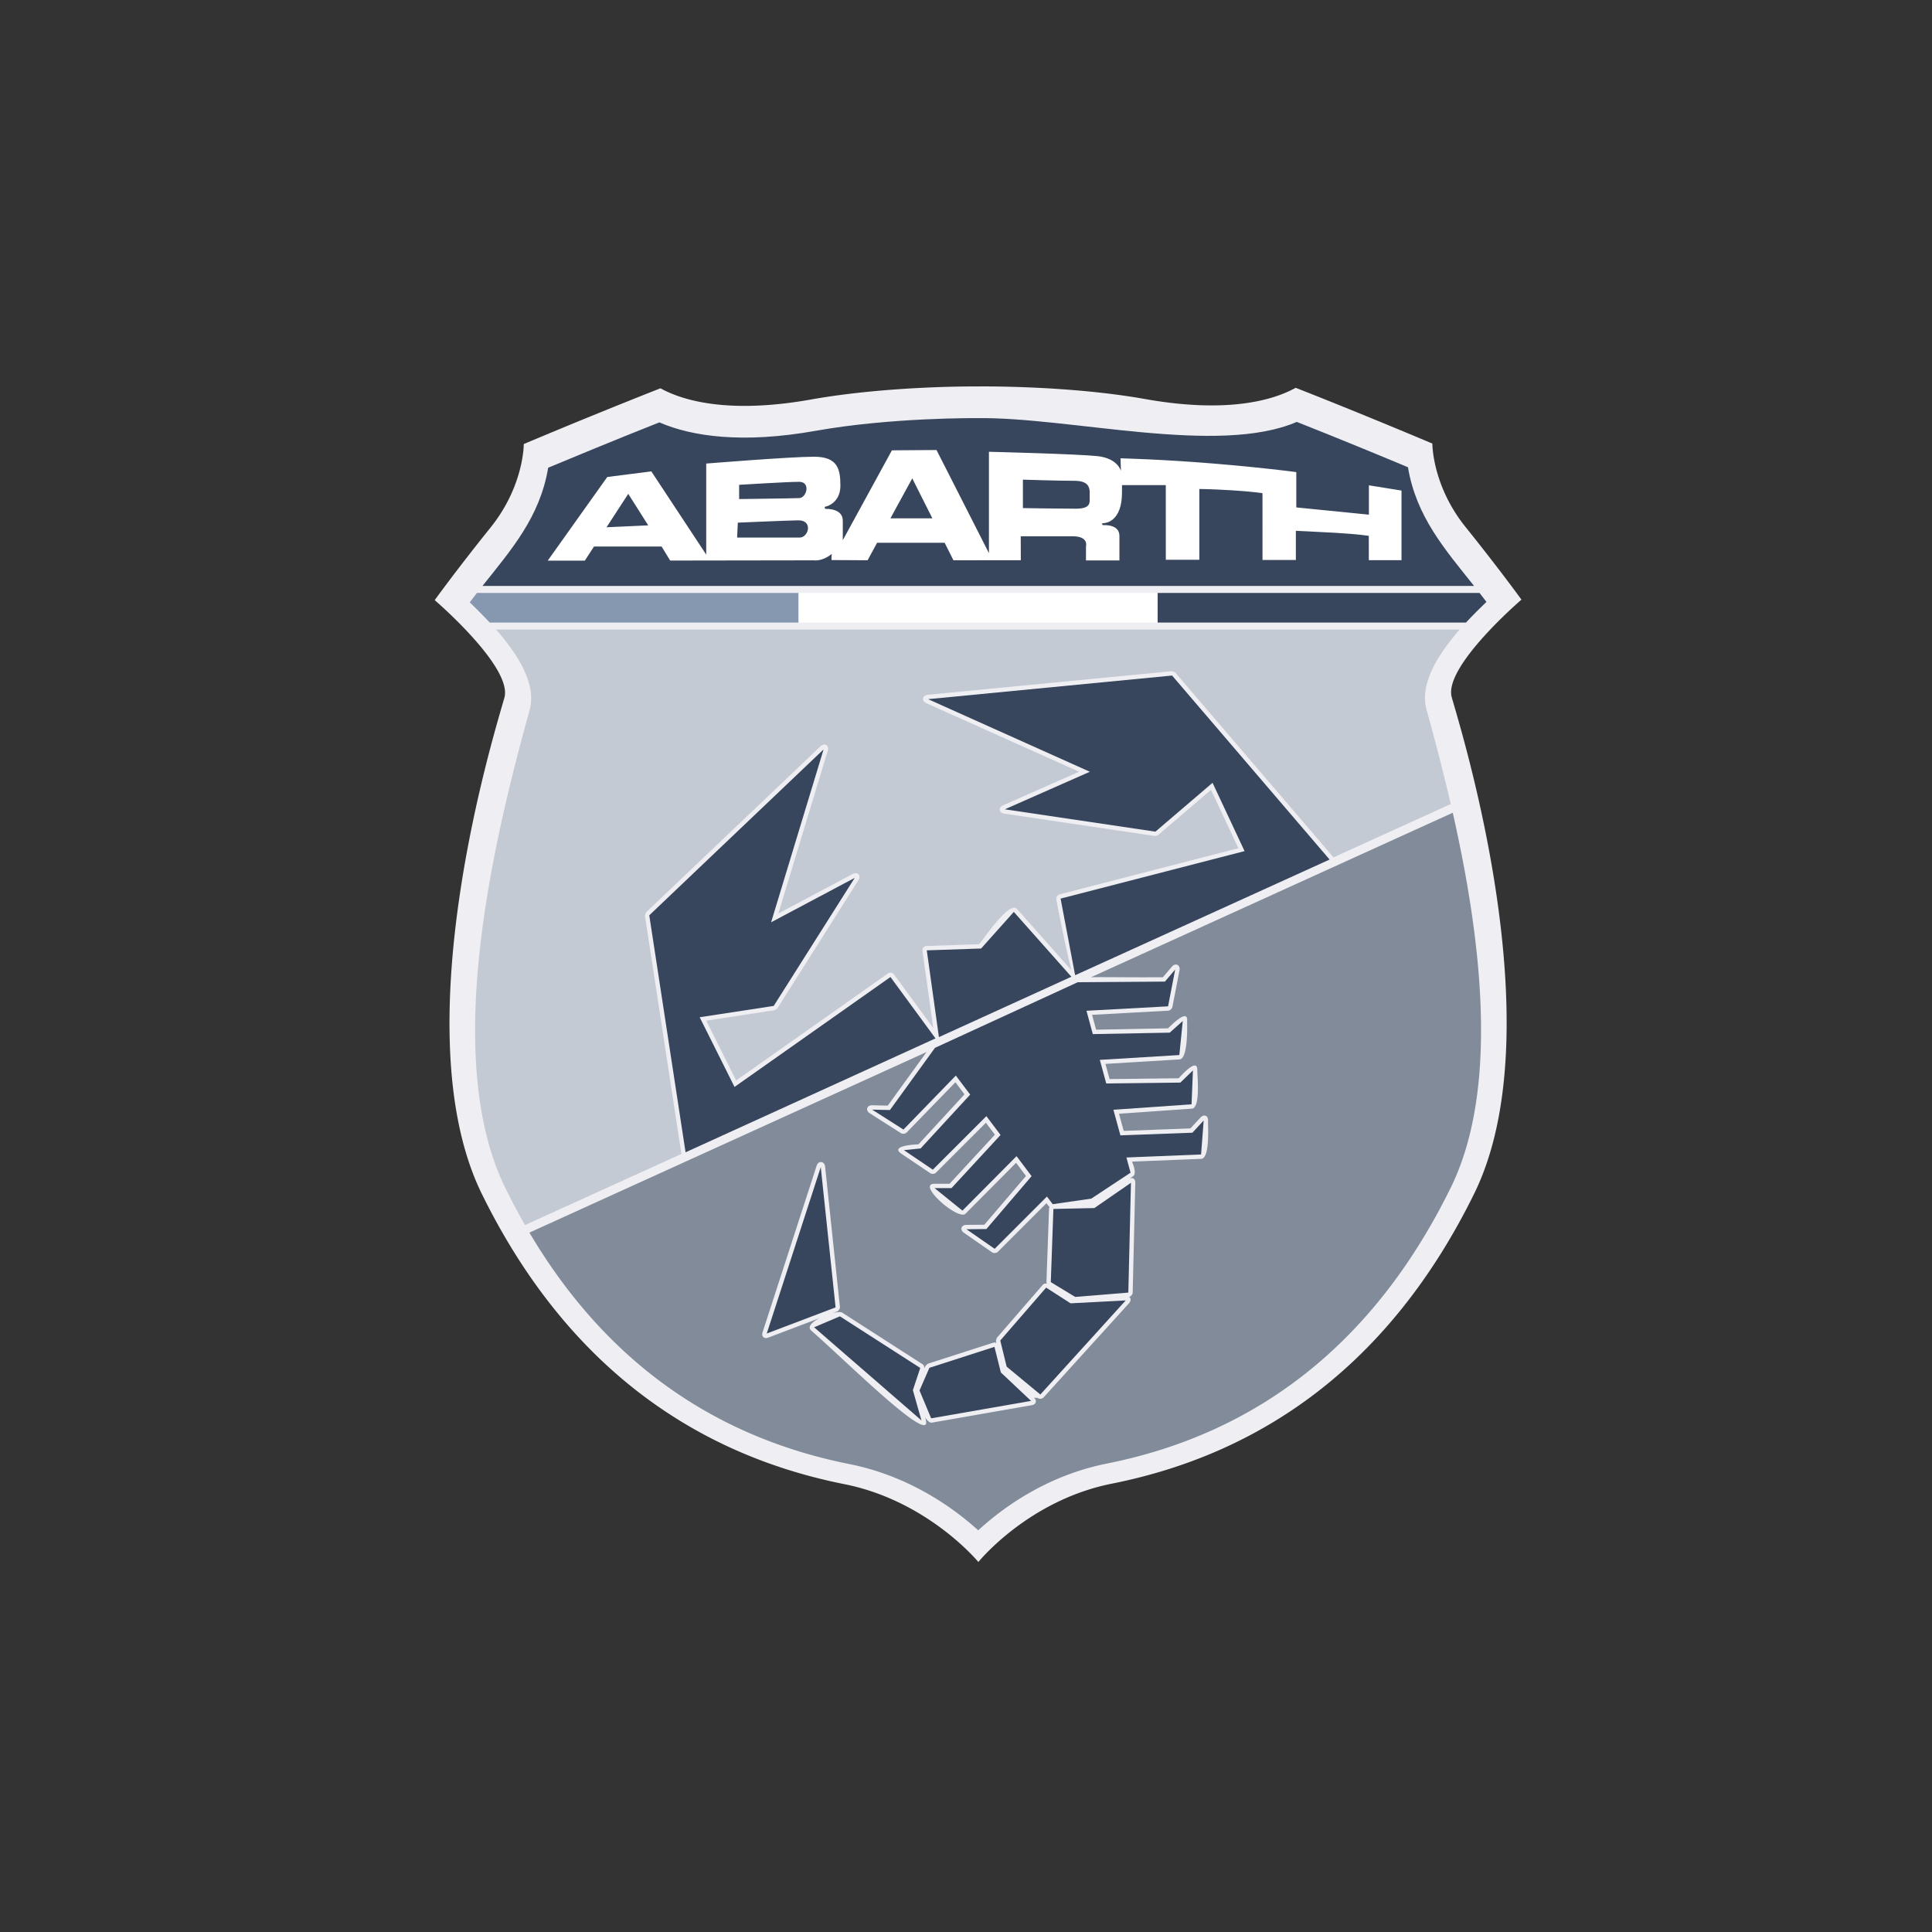
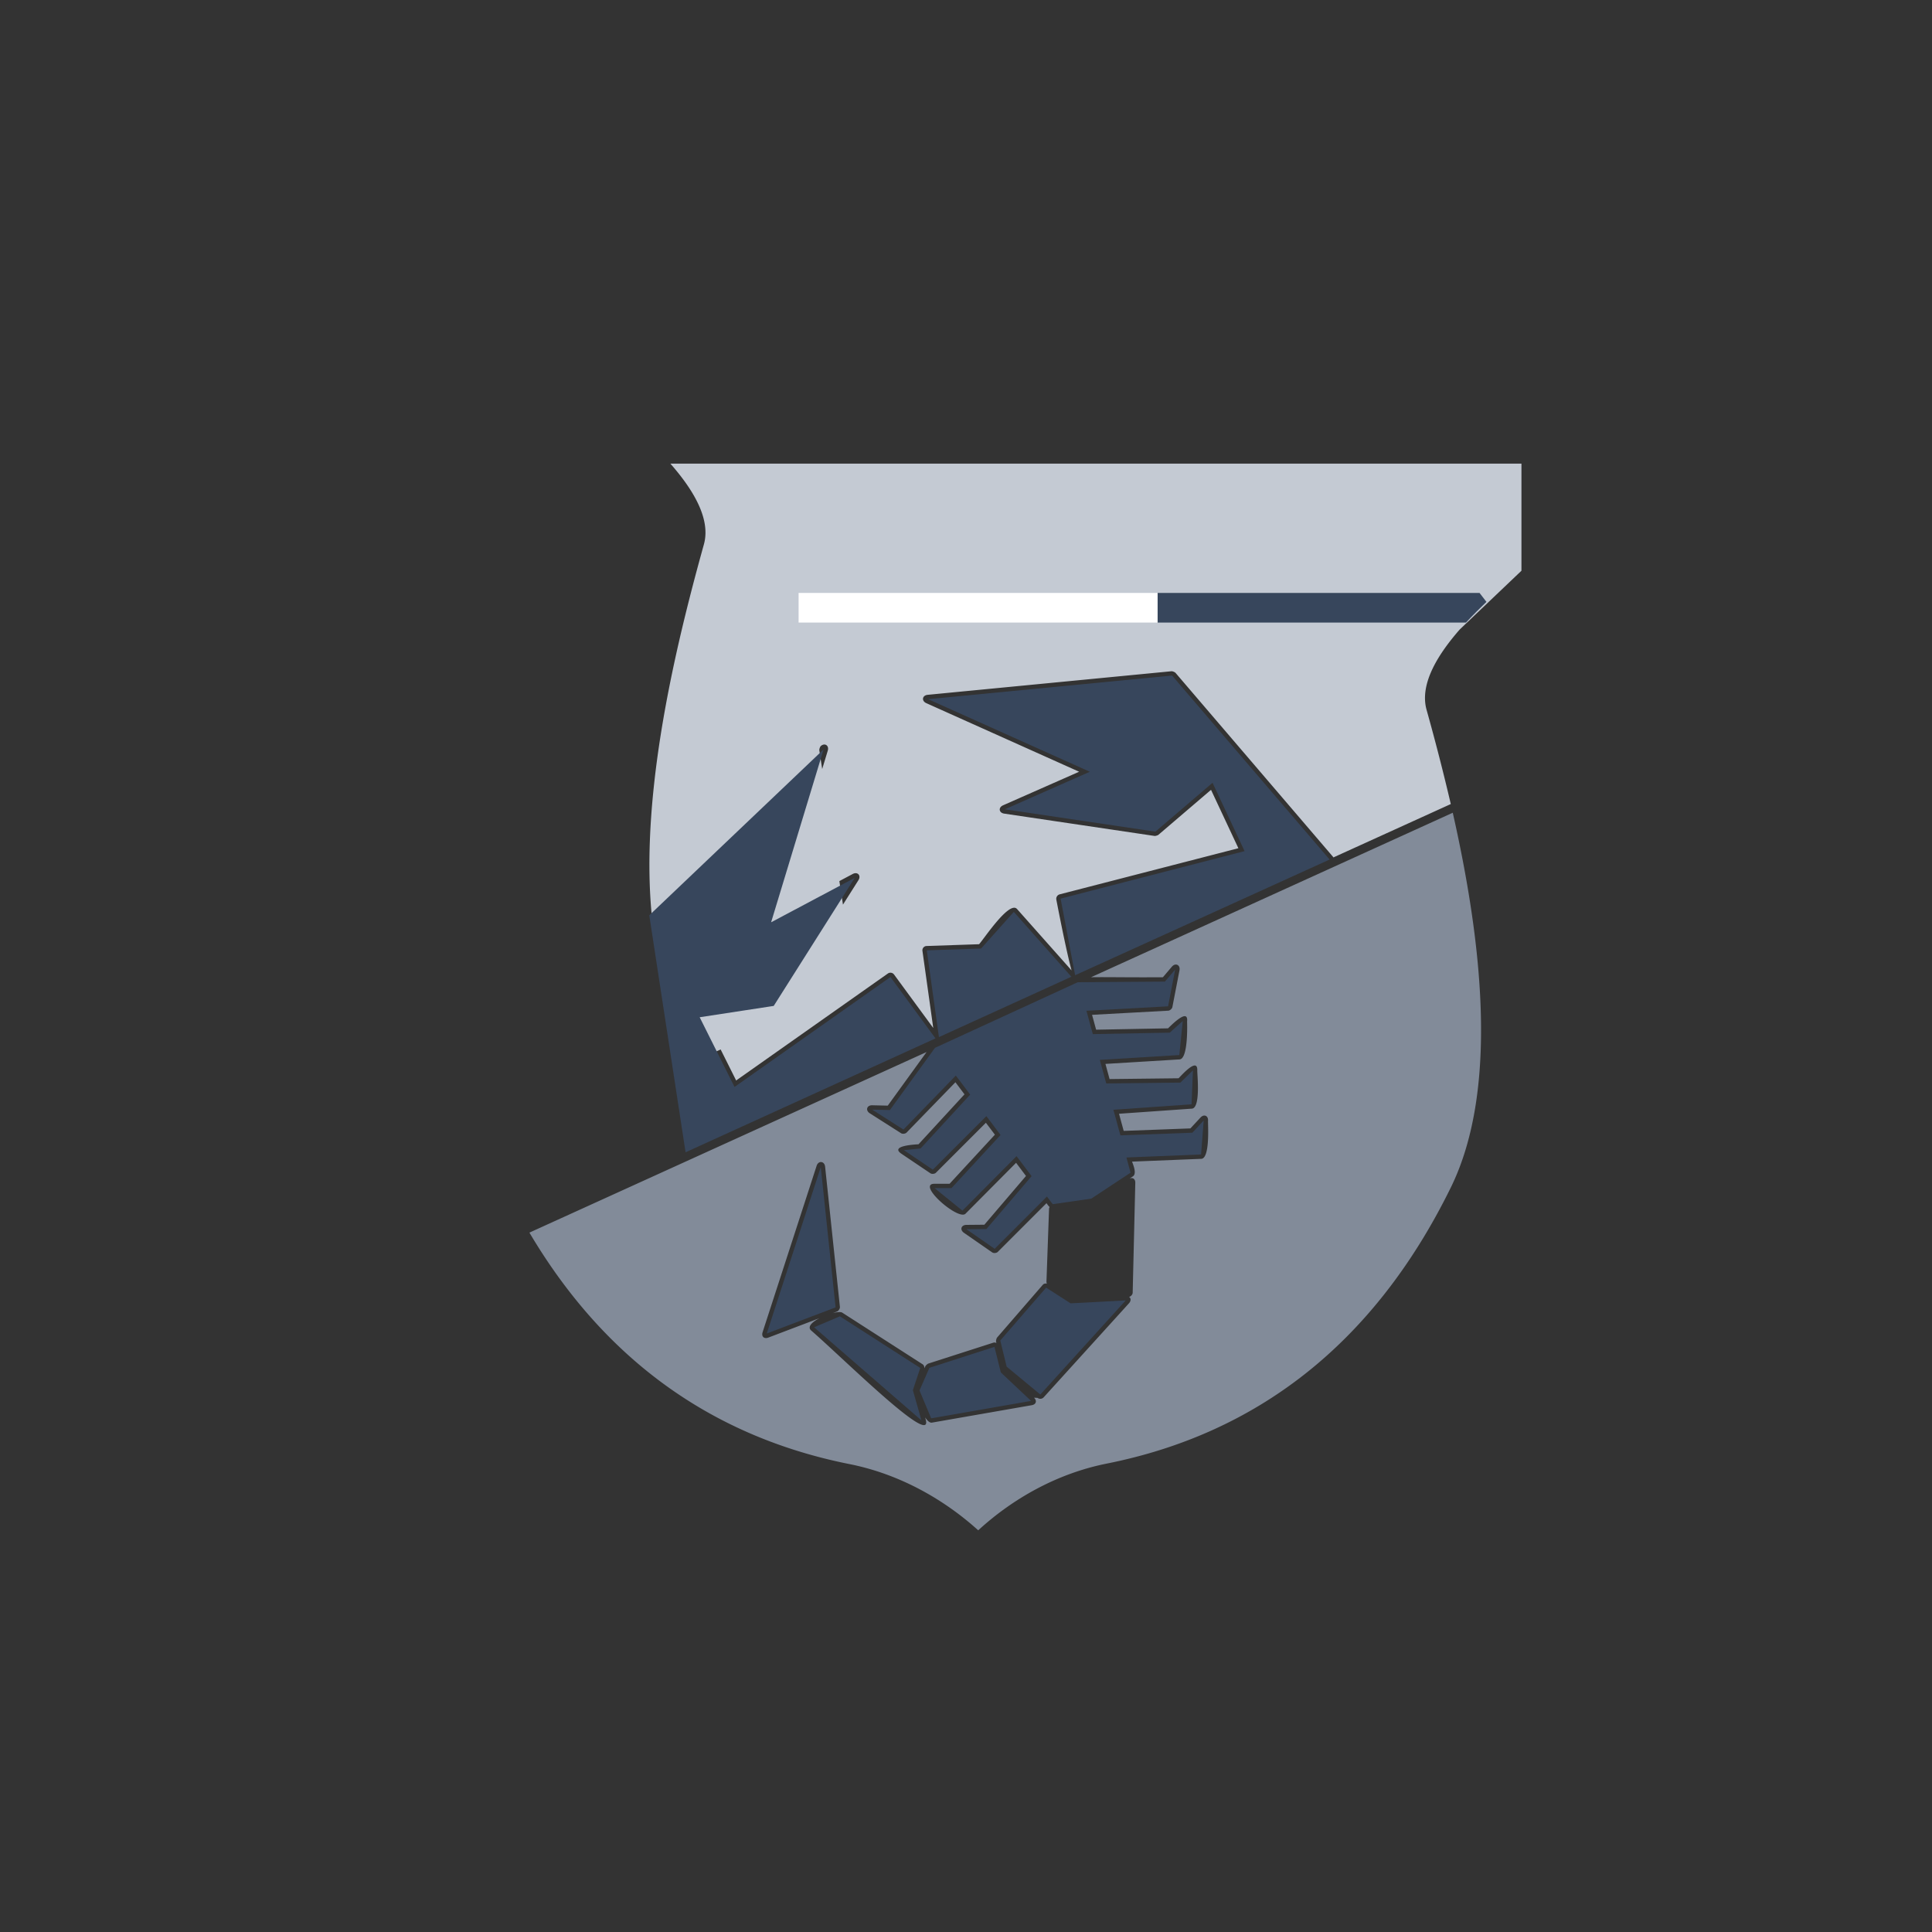
<svg xmlns="http://www.w3.org/2000/svg" width="80" height="80" fill="none">
  <rect width="100%" height="100%" fill="#333333" stroke="none" />
  <g clip-path="url(#a)">
-     <path fill-rule="evenodd" clip-rule="evenodd" d="M40.444 16.002s-3.62-.036-6.859.54c-3.238.578-5.195.113-6.237-.464a269.895 269.895 0 0 0-5.66 2.309s.015 1.732-1.38 3.463c-1.393 1.732-2.308 3-2.308 3s3.238 2.773 2.886 4.04c-.352 1.267-4.28 13.741-.93 20.556 3.352 6.814 8.504 10.714 15.009 12.01 3.463.69 5.547 3.223 5.547 3.223s2.06-2.553 5.523-3.243c6.505-1.295 11.657-5.195 15.008-12.01 3.351-6.814-.577-19.289-.93-20.556C59.763 27.603 63 24.83 63 24.83s-.915-1.267-2.309-3c-1.394-1.73-1.38-3.463-1.38-3.463s-2.998-1.267-5.66-2.309c-1.041.578-2.998 1.042-6.236.465-3.239-.577-6.97-.521-6.97-.521z" fill="#EFEFF3" />
-     <path d="M19.978 24.263c1.2-1.508 2.381-2.857 2.721-4.896.925-.387 2.799-1.164 4.603-1.877 1.358.587 3.454.887 6.473.349 3.144-.56 6.672-.525 6.672-.525 3.825-.058 9.989 1.567 13.25.156 1.805.713 3.679 1.49 4.604 1.878.341 2.047 1.531 3.399 2.737 4.915h-41.06z" fill="#37465C" />
-     <path fill-rule="evenodd" clip-rule="evenodd" d="m25.115 21.833 1.726-.079-.826-1.305-.9 1.384zm5.436-.191s1.882-.083 2.5-.096c.62-.014.44.714.056.714h-2.584l.028-.618zm.055-1.567s2.006-.124 2.487-.124c.481 0 .316.66 0 .674-.316.013-2.487.04-2.487.04v-.59zm-3.21 2.556h-2.8l-.38.584H22.68l2.466-3.464 1.824-.232 2.273 3.446v-3.77s3.475-.283 4.463-.283c.987 0 1.093.517 1.093 1.202 0 .686-.546.86-.608.86-.062 0-.048.098.005.098s.702-.018.702.488v.809l2.034-3.722 1.847-.013 2.171 4.271v-4.198s3.644.09 4.492.18c.848.091.974.614.974.614l-.018-.523s1.66.036 3.842.216c2.183.18 3.437.355 3.437.355v1.462l3.006.3v-1.215l1.35.217v2.883H56.68l-.001-1.007s-.433-.072-1.389-.127c-.956-.053-1.631-.082-1.631-.082v1.207h-1.381l-.001-2.765s-.402-.067-1.29-.121c-.886-.054-1.325-.053-1.325-.053v2.93h-1.388l-.001-3.09h-1.814v.309c0 1.204-.677 1.266-.77 1.266-.093 0-.05.081-.006.081.043 0 .67-.041.67.447v1.015h-1.385v-.58s.128-.42-.55-.42h-2.152l.004.991-2.79.003-.364-.725h-2.798l-.392.724-1.489-.008s-.019-.028.005-.254c-.407.328-.747.265-.747.265l-5.945.009-.354-.58zm11.212-1.167-.833-1.656-.905 1.656h1.738zm3.748-1.603v1.178s1.538.025 2.188.025c.65 0 .577-.262.577-.505 0-.242.073-.65-.625-.65-.699 0-2.14-.048-2.14-.048z" fill="#fff" />
-     <path d="M60.443 26.067c-.868.993-1.675 2.235-1.372 3.324a91.86 91.86 0 0 1 1.003 3.903l-4.86 2.21a.26.26 0 0 0-.021-.03l-6.522-7.618a.334.334 0 0 0-.154-.062l-10.104.977c-.227.022-.265.251-.057.345l6.329 2.84-3.15 1.39c-.205.091-.175.311.046.344l6.235.926a.397.397 0 0 0 .144-.042l2.186-1.869 1.133 2.418-7.408 1.912a.192.192 0 0 0-.132.208s.393 2.068.632 2.939l-2.257-2.541c-.318-.359-1.355 1.214-1.572 1.457l-2.172.074a.177.177 0 0 0-.173.205l.447 3.189-1.626-2.217a.187.187 0 0 0-.25-.04l-6.286 4.431-1.238-2.477 2.822-.432a.398.398 0 0 0 .125-.082l3.355-5.303c.122-.193-.036-.363-.237-.256l-3.08 1.637 2.047-6.743c.066-.219-.132-.341-.297-.184l-7.218 6.87a.332.332 0 0 0-.054.158l1.503 9.813a.24.24 0 0 0 .01.04l-6.48 2.946c-.282-.49-.552-1-.812-1.528-2.637-5.363-.535-14.264 1.001-19.788.305-1.097-.514-2.348-1.389-3.344h39.903z" fill="#C4CAD3" />
+     <path d="M60.443 26.067c-.868.993-1.675 2.235-1.372 3.324a91.86 91.86 0 0 1 1.003 3.903l-4.86 2.21a.26.26 0 0 0-.021-.03l-6.522-7.618a.334.334 0 0 0-.154-.062l-10.104.977c-.227.022-.265.251-.057.345l6.329 2.84-3.15 1.39c-.205.091-.175.311.046.344l6.235.926a.397.397 0 0 0 .144-.042l2.186-1.869 1.133 2.418-7.408 1.912a.192.192 0 0 0-.132.208s.393 2.068.632 2.939l-2.257-2.541c-.318-.359-1.355 1.214-1.572 1.457l-2.172.074a.177.177 0 0 0-.173.205l.447 3.189-1.626-2.217a.187.187 0 0 0-.25-.04l-6.286 4.431-1.238-2.477 2.822-.432a.398.398 0 0 0 .125-.082l3.355-5.303c.122-.193-.036-.363-.237-.256l-3.08 1.637 2.047-6.743c.066-.219-.132-.341-.297-.184a.332.332 0 0 0-.054.158l1.503 9.813a.24.24 0 0 0 .01.04l-6.48 2.946c-.282-.49-.552-1-.812-1.528-2.637-5.363-.535-14.264 1.001-19.788.305-1.097-.514-2.348-1.389-3.344h39.903z" fill="#C4CAD3" />
    <path d="M60.156 33.654c1.167 5.168 1.947 11.395-.084 15.525-3.212 6.531-8.094 10.2-14.248 11.426-1.99.397-3.833 1.4-5.318 2.762-1.496-1.35-3.34-2.346-5.33-2.742-5.55-1.106-10.065-4.198-13.254-9.585l16.446-7.478-1.608 2.22-.642-.015c-.226-.006-.292.21-.102.332l1.297.826c.06.038.177.024.226-.027l2.023-2.084.376.5-1.904 2.068c-.061.006-1.222.046-.707.393l1.199.808c.06.04.177.029.228-.022l2.07-2.07.373.494-1.877 2.032h-.623c-.768 0 .985 1.54 1.283 1.24l2.094-2.108.41.546-1.724 2.018-.743.007c-.22.002-.282.203-.102.328l1.17.811c.06.042.178.031.23-.02l2.018-2.018c.03.04.074.11.129.16a.14.14 0 0 0-.023.072l-.108 3.03c-.001.016.007.041.02.068-.071-.01-.13.003-.17.049l-1.898 2.19a.337.337 0 0 0-.04.16l.016.063a.155.155 0 0 0-.136-.013l-2.694.866a.404.404 0 0 0-.11.1l-.04.092c-.003-.074-.025-.134-.075-.166l-3.328-2.138c-.06-.04-.21-.027-.389.018l.177-.067c.06-.023.122-.124.115-.188l-.613-5.808c-.025-.235-.278-.261-.351-.037l-2.237 6.89c-.058.18.06.292.236.225l2.12-.805c-.305.157-.52.36-.342.514 1.33 1.153 5.085 4.897 4.737 3.672l-.02-.074c.094.14.192.229.279.214l4.136-.722c.18-.032.226-.183.092-.31l.147.007a.19.19 0 0 0 .249-.018l3.535-3.897c.094-.104.086-.214.005-.268.076-.015.148-.096.15-.173l.108-4.546c.004-.163-.107-.24-.238-.178l.142-.095c.179-.118-.021-.548-.038-.608l2.865-.115c.374-.016.272-1.452.281-1.574.017-.213-.166-.293-.312-.136l-.418.45-2.762.103-.194-.71 3.017-.211c.372-.026.218-1.434.224-1.578.023-.58-.674.221-.775.32l-2.857.033-.171-.628 3.07-.186c.373-.023.31-1.568.311-1.573.06-.59-.694.2-.79.286l-2.977.056-.168-.615 3.158-.172c.065-.004.154-.081.167-.146l.295-1.525c.043-.224-.167-.325-.315-.151l-.372.438c-1.476.01-2.36-.013-2.978 0l14.98-6.812" fill="#828B99" />
    <path d="M61.55 24.923c-.248.239-.545.53-.847.856H47.932v-1.227h13.333c.096.122.19.246.285.37z" fill="#37465C" />
-     <path d="M33.068 25.779h-12.79a21.498 21.498 0 0 0-.828-.837c.1-.132.2-.262.3-.39h13.318v1.227z" fill="#8697B0" />
    <path d="M47.932 24.552v1.227H33.068v-1.227h14.864z" fill="#fff" />
-     <path fill-rule="evenodd" clip-rule="evenodd" d="m43.62 50.06 1.695-.037 1.515-1.046-.108 4.546-2.201.18-1.01-.613.108-3.03z" fill="#37465C" />
    <path fill-rule="evenodd" clip-rule="evenodd" d="m43.318 53.318 1.011.65 2.285-.121-3.536 3.897-1.395-1.154-.264-1.083 1.9-2.19z" fill="#37465C" />
    <path fill-rule="evenodd" clip-rule="evenodd" d="m41.178 55.771.265 1.059 1.25 1.178-4.136.722-.482-1.154.41-.938 2.693-.867z" fill="#37465C" />
    <path fill-rule="evenodd" clip-rule="evenodd" d="m38.106 56.644-.306.92.356 1.253-4.446-3.857 1.068-.454 3.328 2.138zM33.986 48.328l.614 5.808-2.85 1.082 2.236-6.89zM45.807 44.864l3.07-.036.52-.506-.057 1.405-3.236.226.29 1.06 2.98-.11.468-.506-.108 1.407-3.091.125.171.629-1.625 1.074-1.598.231-.24-.317-2.164 2.165-1.169-.811.826-.008 1.872-2.19-.623-.828-2.241 2.256-1.154-.933h.701l2.032-2.2-.587-.78-2.218 2.217-1.198-.809.692-.07 2.053-2.23-.594-.788-2.169 2.236-1.297-.826.737.017 1.865-2.575 5.912-2.717 3.61-.026.425-.501-.294 1.525-3.38.184.263.966 3.185-.06.54-.483-.142 1.41-3.293.2.267.977zM36.872 40.456l1.865 2.542-10.349 4.716-1.503-9.813 7.218-6.87-2.173 7.159 3.463-1.84-3.355 5.303-3.066.469 1.443 2.886 6.457-4.552zM41.98 37.76l2.384 2.685-5.485 2.5-.503-3.593 2.249-.076 1.354-1.515zM55.056 35.592l-10.524 4.784-.015-.002-.6-3.165 7.618-1.966-1.326-2.829-2.366 2.023-6.236-.925 3.521-1.555-6.698-3.006 10.104-.978 6.522 7.619z" fill="#37465C" />
  </g>
  <defs>
    <clipPath id="a">
      <path fill="#fff" transform="translate(18 16)" d="M0 0h45v48.679H0z" />
    </clipPath>
  </defs>
</svg>